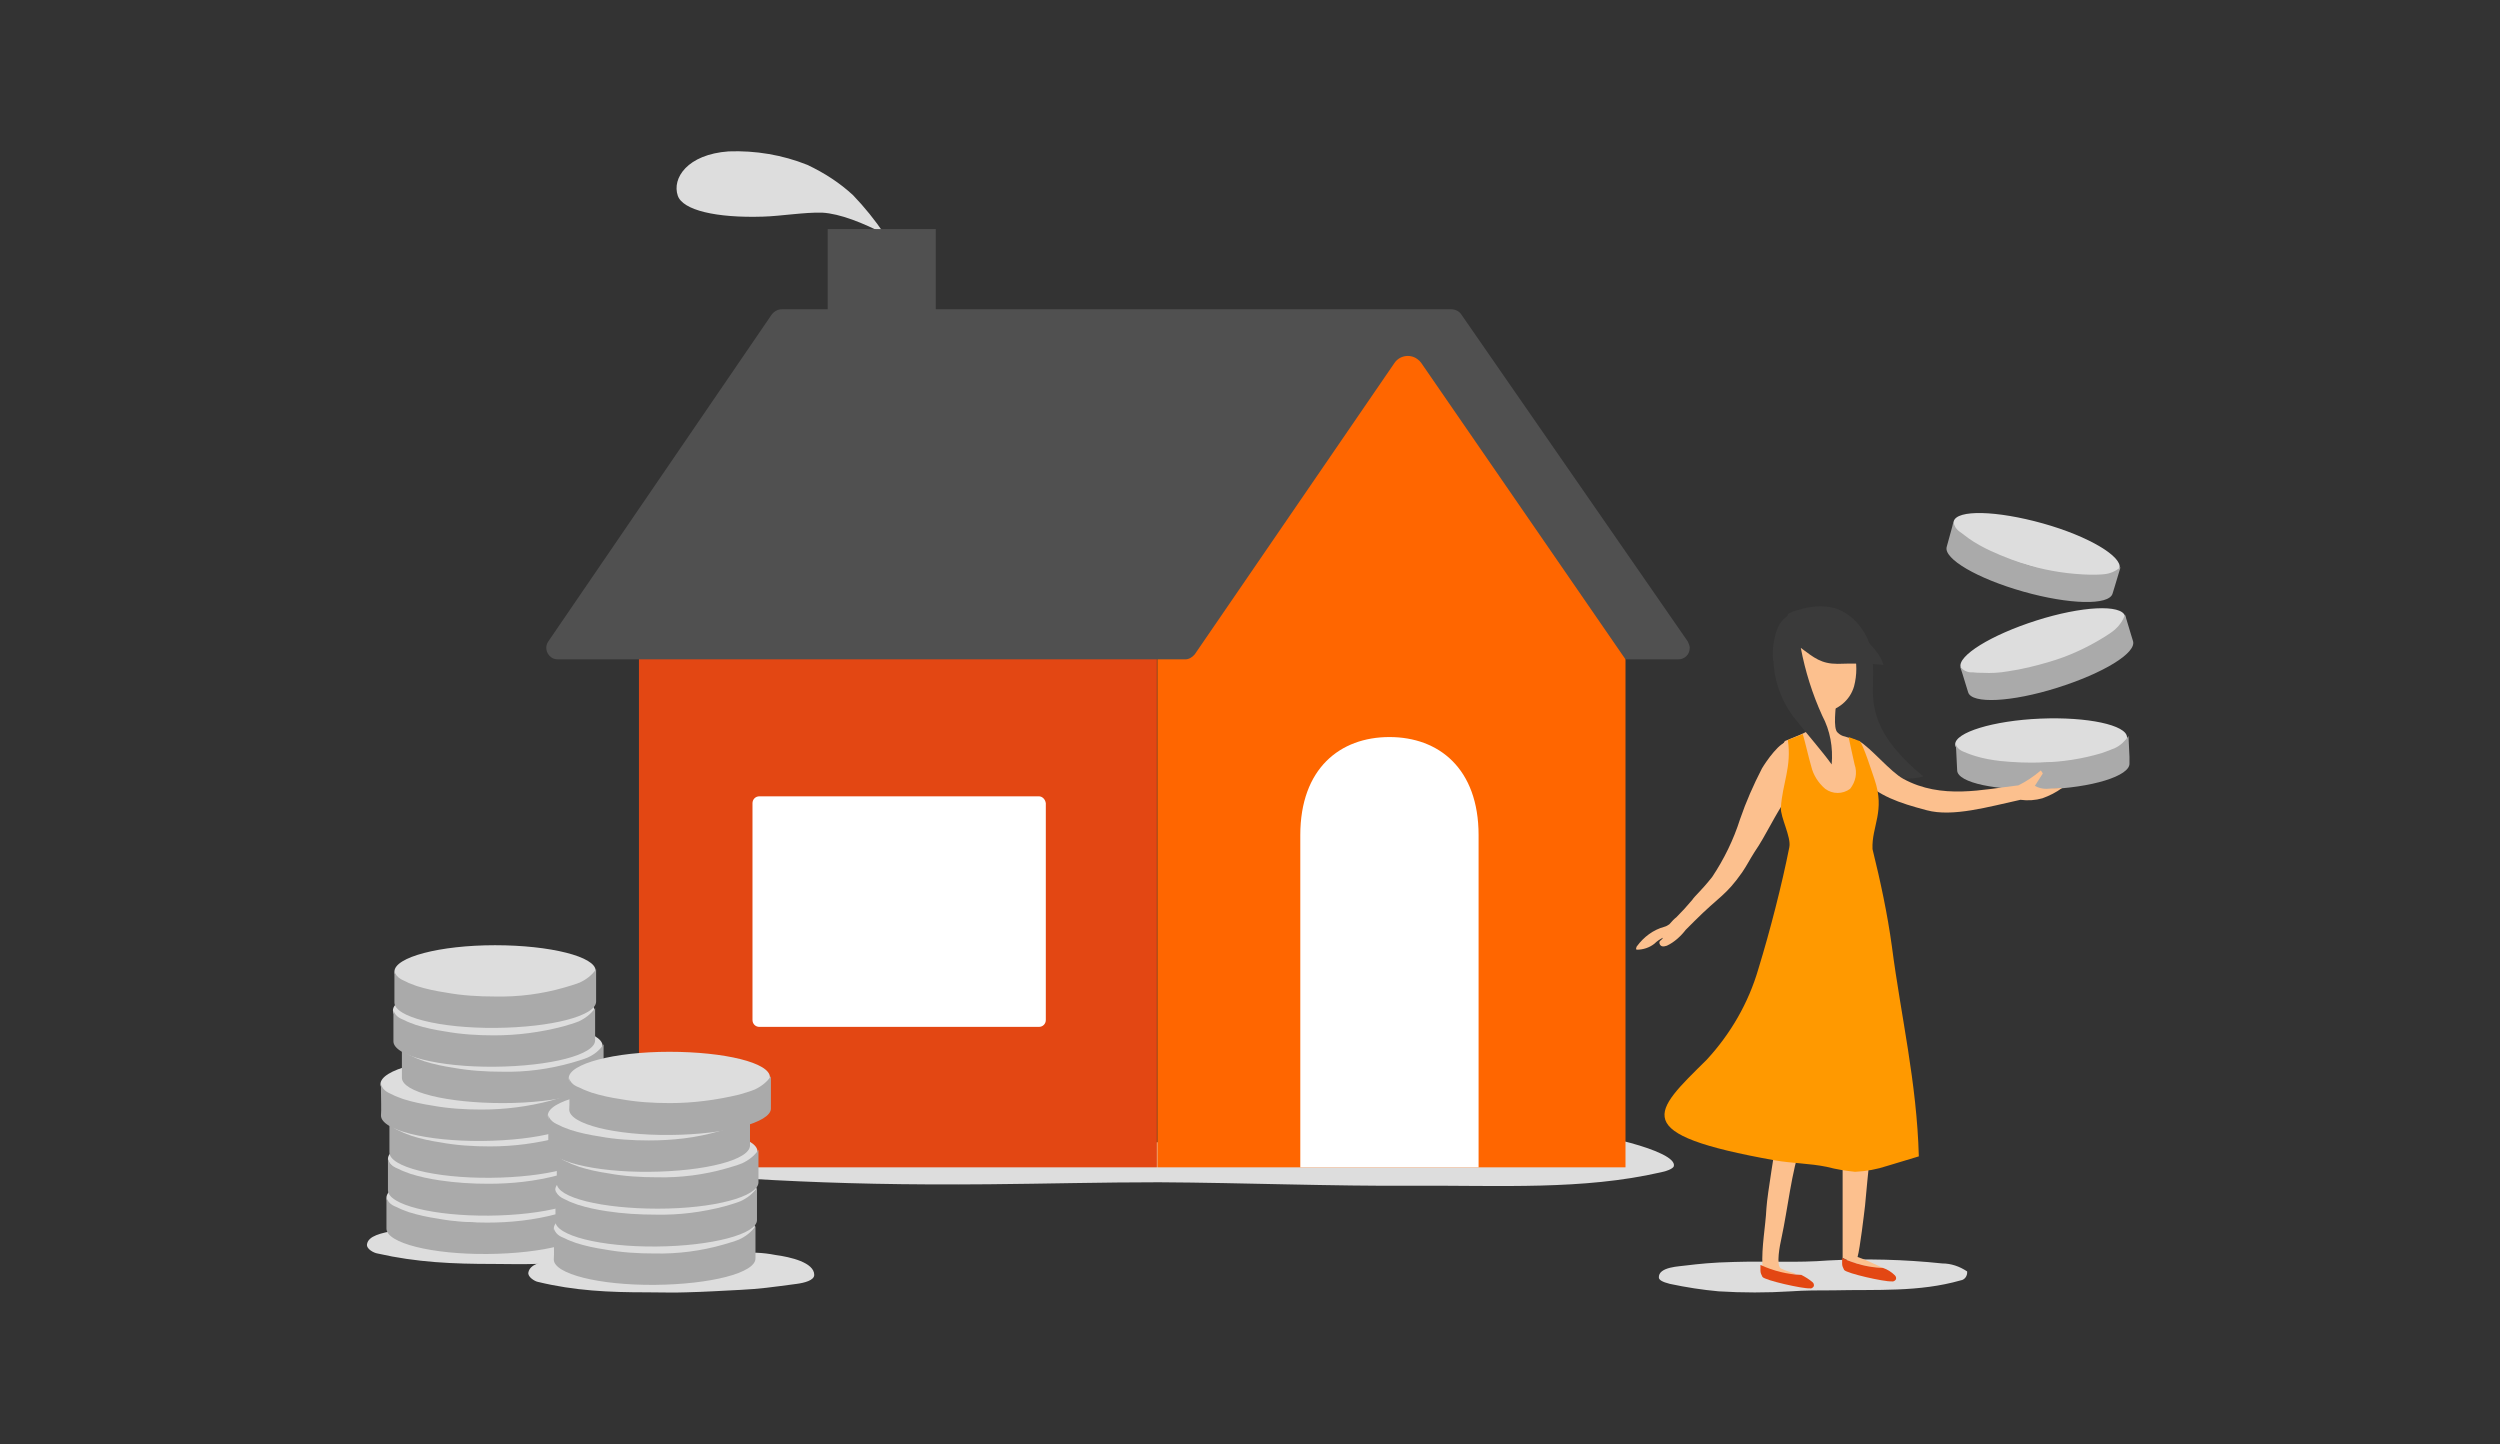
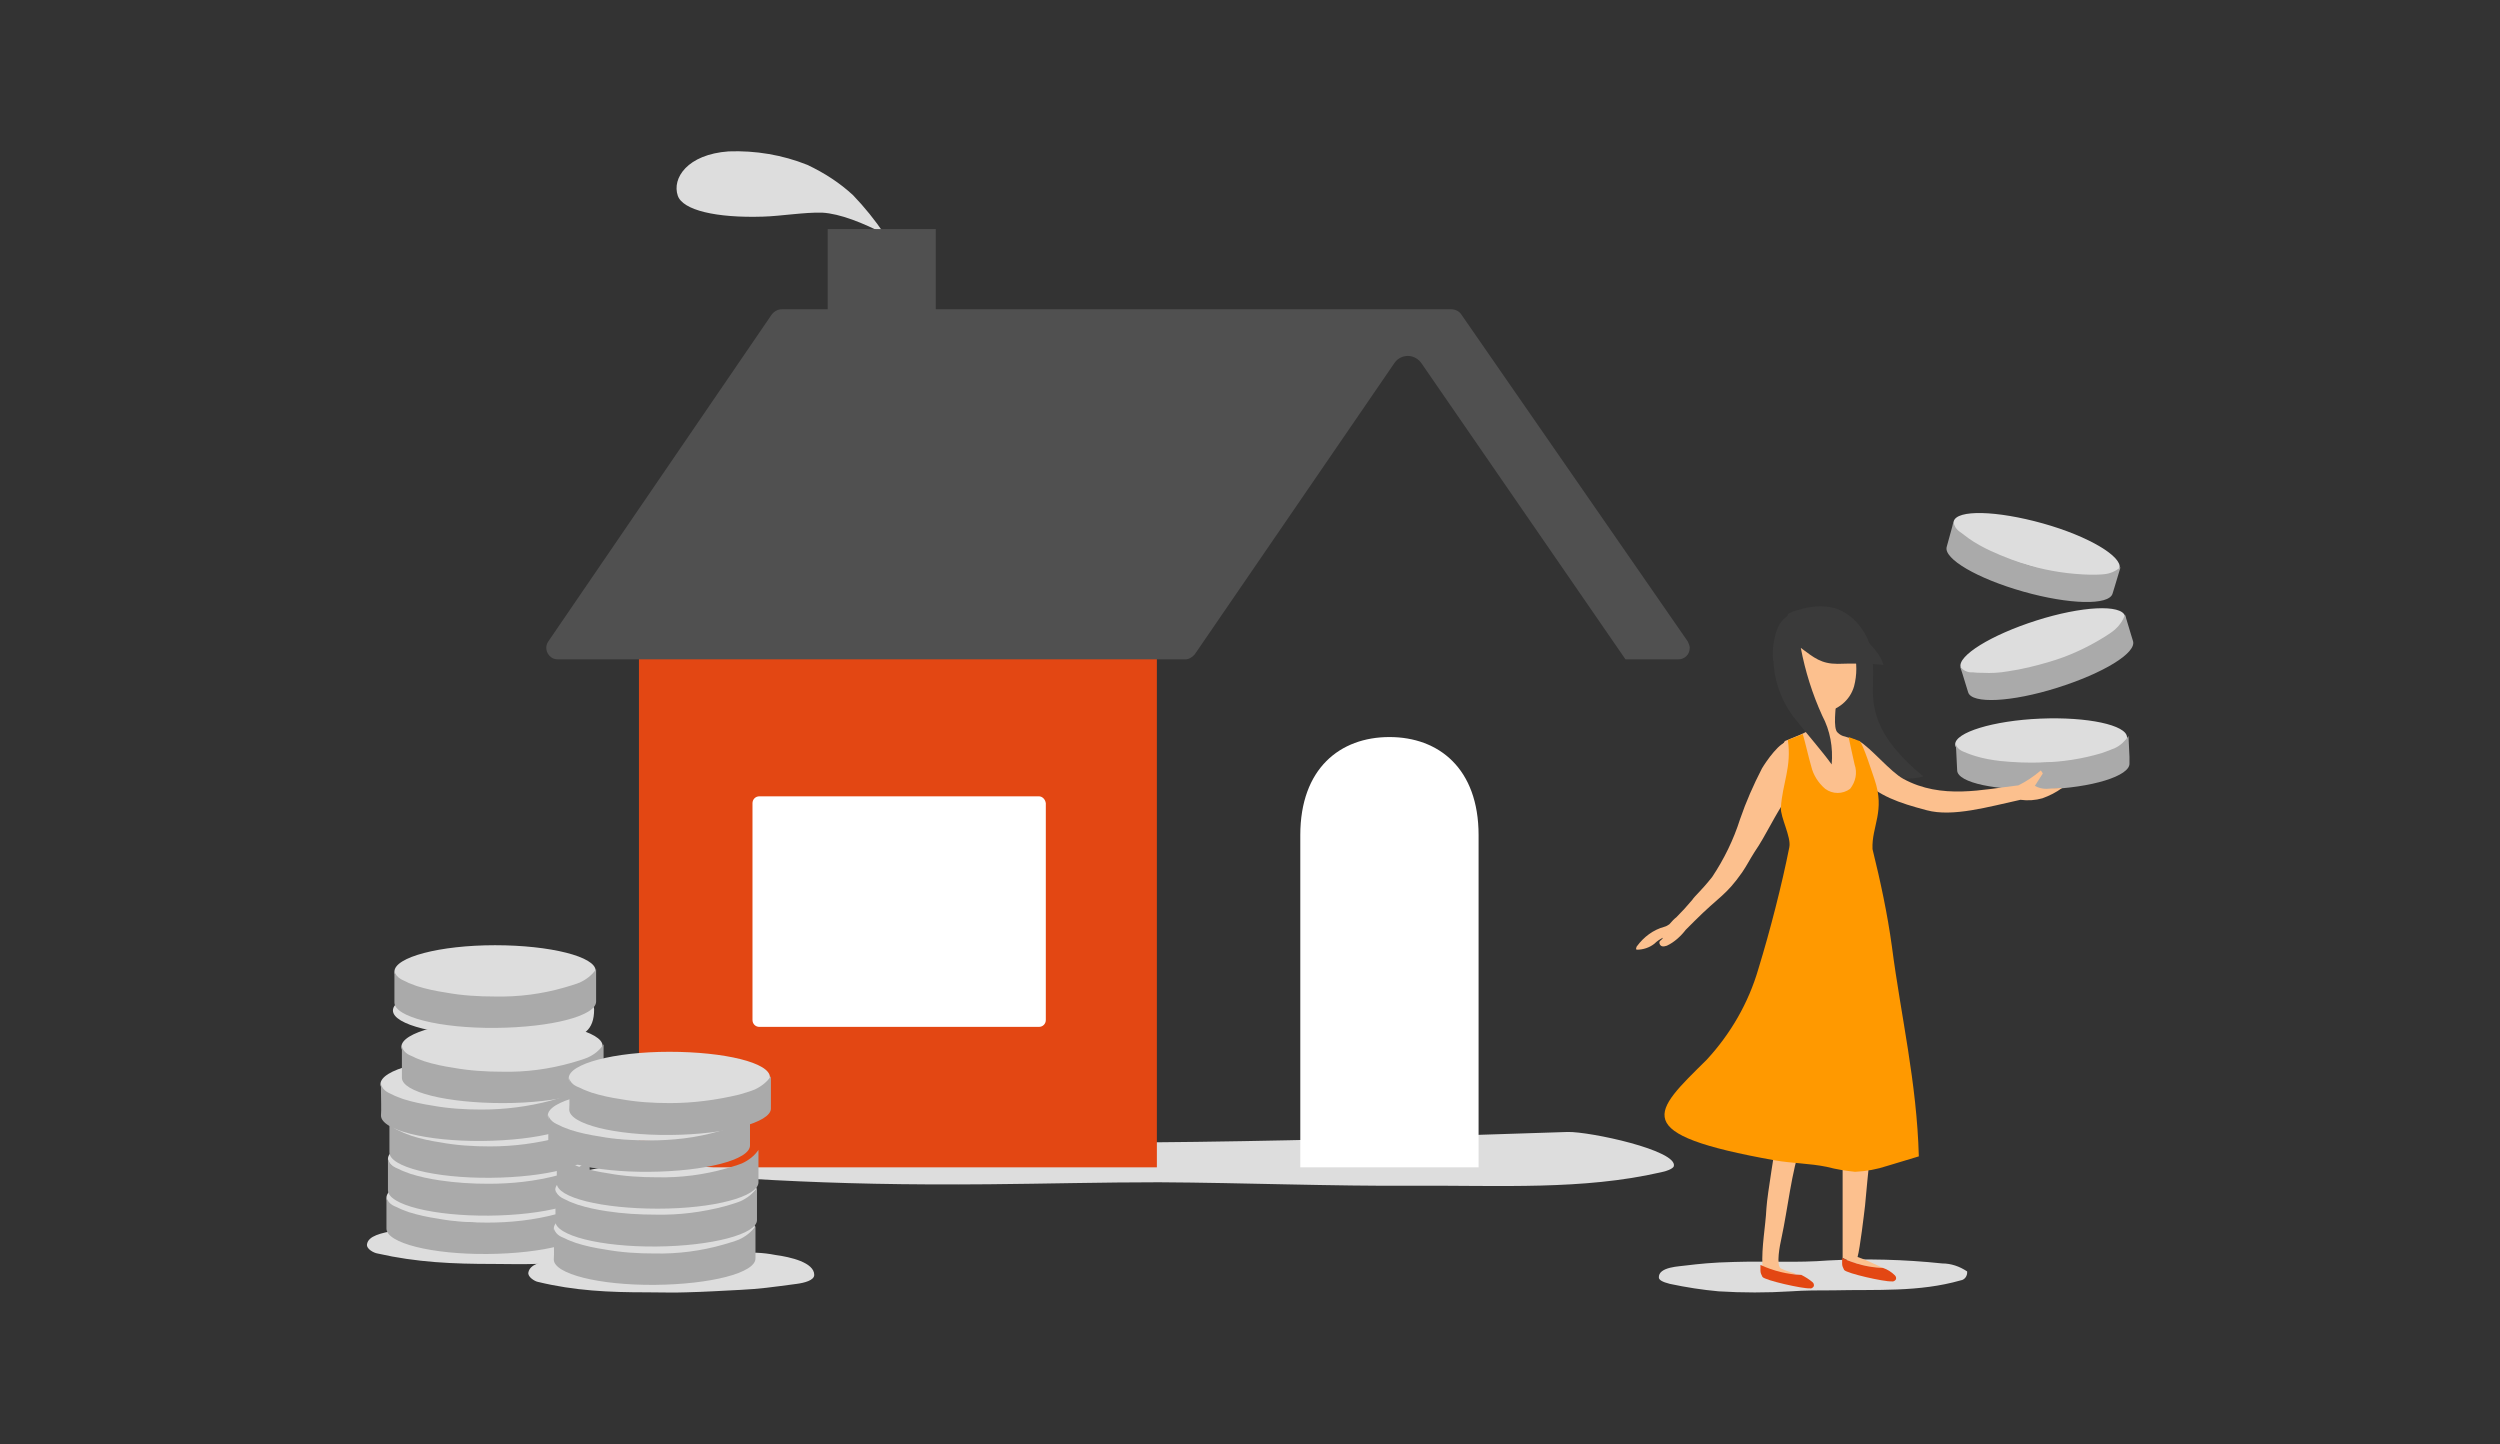
<svg xmlns="http://www.w3.org/2000/svg" version="1.1" id="Livello_1" x="0px" y="0px" viewBox="0 0 502 290" style="enable-background:new 0 0 502 290;" xml:space="preserve">
  <rect x="0" y="0" width="502" height="290" fill="#333333" stroke="none" />
  <style type="text/css">
	.st0{fill:none;}
	.st1{fill:#DDDDDD;}
	.st2{fill:#AAAAAA;}
	.st3{fill:#E34713;}
	.st4{fill:#FF6600;}
	.st5{fill:#505050;}
	.st6{fill:#FFFFFF;}
	.st7{fill:#3A3A3A;}
	.st8{fill:#FCC08E;}
	.st9{fill:#FF9900;}
</style>
  <rect class="st0" width="502" height="290" />
  <path class="st1" d="M427.1,148c0.3,7.2-7.6,4.8-17.1,5.2s-17.3-1.3-17.4-3.7s7.6-4.8,17.1-5.2S427,145.6,427.1,148z" />
  <path class="st2" d="M410.1,153.1c-2.8,0.1-5.7,0-8.5-0.3c-1.7-0.2-3.4-0.5-5-1c-0.6-0.2-1.3-0.4-1.9-0.7c-0.2-0.1-1.6-0.4-2-1.7  c0-0.1,0.1,1.1,0.1,1.2c0,0.8,0.2,3.4,0.2,4.1c0.1,2.5,7.9,4.1,17.5,3.8s17.2-2.7,17.1-5.2V152c0-0.4-0.2-4.2-0.2-4.2  c-0.7,1-1.6,1.9-2.7,2.4c-0.9,0.4-1.8,0.7-2.6,1C418.1,152.4,414.1,153,410.1,153.1z" />
  <path class="st1" d="M426.7,123.7c2.1,6.9-6.1,6.5-15.2,9.4s-17.1,3.2-17.8,0.9s6.1-6.5,15.2-9.4S426,121.3,426.7,123.7z" />
  <path class="st2" d="M411.5,132.9c-2.7,0.8-5.5,1.5-8.3,1.9c-1.7,0.3-3.4,0.4-5.1,0.3c-0.7,0-1.3,0-2-0.1c-1,0.1-1.9-0.4-2.5-1.1  c0.1,0.4,0.3,0.8,0.4,1.2c0.2,0.7,1,3.2,1.2,3.9c0.7,2.4,8.7,2,17.9-0.9s16-7,15.2-9.4l-0.4-1.3c-0.1-0.4-1.2-4-1.2-4  c-0.4,1.2-1.1,2.2-2,3c-0.7,0.6-1.5,1.1-2.3,1.6C419,130.1,415.3,131.8,411.5,132.9z" />
  <path class="st1" d="M425.6,114.1c-2,7-8.6,2.2-17.9-0.4s-16-6.6-15.4-9s8.6-2.2,17.9,0.4S426.2,111.8,425.6,114.1z" />
  <path class="st2" d="M407.7,113.6c-2.8-0.8-5.4-1.8-8-3c-1.5-0.7-3-1.5-4.4-2.5c-0.5-0.4-1.1-0.8-1.6-1.2c-0.8-0.5-1.4-1.3-1.4-2.2  c0-0.1-0.3,1-0.3,1.1c-0.2,0.7-0.9,3.2-1.1,4c-0.7,2.4,6.2,6.4,15.4,9s17.2,2.8,17.9,0.4l0.4-1.3l1.2-4c-1,0.8-2.1,1.3-3.3,1.4  c-0.9,0.1-1.9,0.1-2.8,0.1C415.6,115.3,411.6,114.7,407.7,113.6z" />
  <path class="st1" d="M203,229.4c-30.2-0.3-45.4-1.8-75.6-0.4c-6.8,0.3-18.1-1-19.8,2.6c-0.8,1.2,2.6,2.1,5.3,2.3  c33.2,2.7,51.9,4.2,85.7,3.9c11.4-0.1,22.8-0.4,34.1-0.4c17.2,0.1,34.4,0.8,51.5,0.7s33.6,0.9,49.3-2.7c1.1-0.2,2.4-0.7,2.6-1.2  c0.9-3.2-16.9-7-21.3-6.9c-12.4,0.4-24.9,0.8-37.3,1.2C252.7,229.2,227.8,229.6,203,229.4z" />
  <rect x="128.3" y="130.4" class="st3" width="104" height="104" />
-   <polygon class="st4" points="232.4,130.3 232.4,234.4 326.4,234.4 326.4,130.3 282.7,66.6 " />
  <path class="st5" d="M338.9,128.8l-45.5-65.7c-0.4-0.6-1.2-1-2-1H157c-0.8,0-1.5,0.4-2,1l-44.9,65.7c-0.7,1-0.5,2.4,0.6,3.2  c0.4,0.3,0.9,0.4,1.4,0.4h125.9c0.7,0,1.4-0.4,1.9-1L280,72.9c1-1.5,3.1-1.9,4.6-0.8c0.3,0.2,0.6,0.5,0.8,0.8l41,59.5H337  c1.3,0,2.3-1,2.3-2.3C339.3,129.7,339.1,129.2,338.9,128.8z" />
  <path class="st6" d="M296.9,234.4v-66.7c0-13.4-8-19.7-17.9-19.7l0,0c-9.9,0-17.9,6.3-17.9,19.7v66.7" />
  <path class="st1" d="M165.1,42.7c-3.6-0.1-8.3,0.7-11.9,0.8c-9.4,0.3-16.1-1.3-17.1-4.2c-1.2-3.5,1.9-8.3,10.2-8.9  c5.4-0.2,10.8,0.7,15.8,2.7c3.4,1.6,6.5,3.6,9.2,6.1c2.3,2.4,4.4,5,6.3,7.8C173.4,44.8,168.7,42.9,165.1,42.7z" />
  <rect x="166.2" y="46" class="st5" width="21.7" height="28.7" />
  <path class="st6" d="M208.6,159.9h-56.1c-0.8,0-1.4,0.6-1.4,1.4c0,0,0,0,0,0v43.5c0,0.8,0.6,1.4,1.4,1.4c0,0,0,0,0,0h56.1  c0.8,0,1.4-0.6,1.4-1.4c0,0,0,0,0,0v-43.5C209.9,160.5,209.3,159.9,208.6,159.9C208.6,159.9,208.6,159.9,208.6,159.9z" />
  <path class="st7" d="M359,123.3c0.7-0.4,1.4-0.7,2.1-0.8c2.4-0.8,4.9-1,7.3-0.4c2.2,0.7,4.1,2.2,5.4,4.1c0.9,1.2,1.5,2.6,1.9,4  c0.4,2.1,0.5,4.3,0.4,6.5c-0.2,5.1,0,10.9,10.1,19.2c-4.3,1.4-14.4-0.7-16.6-3.3c-2.1-2.6-3.7-5.7-4.5-8.9c-0.8-2.9-0.8-6.9-3.9-8.3  c-0.7-0.3-1.5-0.5-2.2-0.9c-1.4-0.7-2.8-0.9-3-2.4c-0.1-1.9,0.2-3.8,0.8-5.6c0.4-1.1,1.1-2.1,2.1-2.8L359,123.3z" />
  <path class="st8" d="M410.9,158.4c-0.8,0-1.6-0.2-2.3-0.6l1.6-2.5l-0.4-0.6c-1.4,1.2-2.9,2.2-4.5,3c-7.1,0.8-15.4,2.9-23.1-1.3  c-2.6-1.4-6.5-6.2-8.9-7.6c-1.4,0.9-2.9,1.8-4.4,2.5c1.5,3.4,3.2,3.2,5,5.1c3.3,3.4,7.3,4.8,13,6.3c5.2,1.4,12.4-0.7,18.8-2.1  c1.5,0.2,3,0.1,4.4-0.3c1.4-0.5,2.8-1.2,4-2.1L410.9,158.4z" />
  <path class="st1" d="M367.1,253.1c7.6-0.4,15.3-0.2,22.9,0.6c1.8,0,3.5,0.6,5,1.6c0.1,0.9-0.5,1.7-1.3,1.8l0,0  c-8.4,2.4-16.9,1.8-25.5,2c-2.9,0-5.8,0-8.6,0.2c-4.8,0.3-9.7,0.3-14.5,0c-3.3-0.3-6.5-0.8-9.8-1.5c-1.6-0.4-2.1-0.8-2.2-1.2  c-0.2-2.3,4.4-2.3,5.5-2.5c2.5-0.3,5.2-0.6,9.6-0.7C354.6,253.2,360.9,253.6,367.1,253.1z" />
  <path class="st8" d="M357.6,254.7c1,0.5,2,0.8,3,1c-2.3,0.7-4.9,0.1-6.7-1.5c-0.2-3.9,0.6-7.7,0.8-11.6c0.2-3,1.8-12.3,2.2-15.2  c1,0.2,3.5,2,4.8,2.2c-2,5.8-2.7,13.1-4,19.1C357.4,250,356.6,254.1,357.6,254.7z" />
  <path class="st8" d="M373,252.4c1.7,0.6,3.4,1.4,5.1,2.2c-2.8-0.1-5.6-0.8-8.1-2v-21.2c1.8,0.2,3.7,1.2,5.5,0.8  c-0.3,2.2-0.8,7.7-1,9.9C374.3,243.8,373.5,250.6,373,252.4z" />
  <path class="st3" d="M380.5,256.1c0.2,0.2,0.3,0.5,0.2,0.8c-0.2,0.3-0.5,0.5-0.9,0.4c-1.4,0.1-9-1.6-9.5-2.3  c-0.2-0.4-0.4-0.8-0.4-1.2v-1.2c2.6,1.2,5.3,1.9,8.2,2C379,254.9,379.8,255.4,380.5,256.1z" />
  <path class="st3" d="M364,257.5c0.2,0.2,0.3,0.5,0.2,0.8c-0.2,0.3-0.5,0.5-0.8,0.4c-1.4,0.1-9-1.6-9.5-2.3c-0.2-0.4-0.4-0.8-0.4-1.2  V254c2.6,1.2,5.4,1.9,8.2,2C362.5,256.4,363.3,256.9,364,257.5z" />
  <path class="st8" d="M372.6,148.6c-0.6-0.2-1.3-0.4-2.1-0.7c-0.6-0.1-1.1-0.4-1.5-0.8c-1-0.8-0.3-5.3-0.3-6.4l-4.5,0.4  c0.1,1.6,0,3.2-0.4,4.7c-0.6,0.9-0.1,0.9-5.4,3c-1.4,2.1-0.8,5.4-1,7.9c-0.3,2.4-0.1,4.9,0.7,7.1v0.1c2.1,5.3,8.1,7.9,13.4,5.8  c0,0,0,0,0,0c0.7-0.2,1.4-0.7,1.9-1.3c0.7-1.1,1-2.5,0.7-3.8c-0.2-4.1-0.6-8.1-1.2-12.1" />
  <path class="st8" d="M372.3,137.8c-0.8,2.8-3.2,4.8-6.1,5.2c-2.4,0-4.7-1.1-6.1-3c-2-2.6-2.8-5.9-2.2-9.1c0.1-0.7,0.4-1.5,0.8-2.1  c0.7-0.9,1.7-1.6,2.8-2.1c1.2-0.6,2.5-1,3.9-1c1.2,0.1,2.4,0.4,3.5,0.9c1.8,0.6,3.2,2.2,3.4,4.2  C372.9,133.1,372.9,135.5,372.3,137.8z" />
  <path class="st7" d="M378.2,133.5c-3.1-0.3-6.1-0.3-9.2-0.2c-3.3,0-4.7-1.2-7.4-3.2c0.9,4.7,2.3,9.2,4.3,13.6c1.6,3,2.2,6.4,1.9,9.8  c-1.7-2.4-5.1-6.3-6.9-8.6c-3.6-4.2-5.3-9.8-4.7-15.3c0.1-1.9,2.9-3.1,5.1-3.7c1.9-0.5,4.1-2.4,6-2  C370.8,124.8,377.3,129.9,378.2,133.5z" />
  <path class="st8" d="M328.7,190c1.4-1.9,3.3-3.3,5.5-3.9c0.4-0.1,0.7-0.3,1-0.5c0.5-0.6,1.1-1.2,1.4-1.4c1.1-1.1,2.2-2.3,3.2-3.5  c0.6-0.9,1.7-1.7,4-4.6c2.4-3.6,4.3-7.5,5.6-11.6c1.2-3.5,2.7-6.9,4.4-10.2c0.7-1.2,3.8-5.8,5.4-5.3c1.1,1.2,0.6,3.9,0.6,5.5  c0.4,1.9,0,3.9-0.9,5.6c-2.5,3.5-4.2,7.5-6.6,11c-0.9,1.4-1.6,2.8-2.5,4.1c-3.3,4.7-4.5,4.7-9.6,9.8c-0.6,0.6-1.1,1.1-1.7,1.7  c-1,1.3-2.3,2.5-3.8,3.2c-0.3,0.1-0.7,0.2-1,0.1c-0.3-0.1-0.5-0.4-0.5-0.8c0.1-0.4,0.6-0.5,0.7-0.9c-0.6,0.3-1.2,0.7-1.7,1.2  c-1,0.8-2.3,1.2-3.5,1.2c-0.1,0-0.1-0.1-0.2-0.1C328.6,190.2,328.6,190.1,328.7,190z" />
  <path class="st9" d="M342.7,212.8c-10.7,10.6-16,14.9,13.7,20.2c3.4,0.6,7,0.6,10.4,1.3c1.9,0.5,3.8,0.8,5.7,1  c2.2-0.1,4.4-0.5,6.5-1.2l6.3-1.9c-0.4-14.9-3.6-28.2-5.4-42.1c-0.9-6.6-2.3-13.1-3.9-19.6c-0.2-4.6,2.6-7.6,0.4-14  c-0.3-0.8-2.3-7.2-3-7.7l-2.2-0.8c0,0,0.8,3.8,1.2,5.5c0.6,1.7,0.2,3.5-0.9,4.9c-1.5,1.1-3.5,1.1-5,0c-1.4-1.2-2.4-2.8-2.8-4.5  c-0.5-1.7-1.2-4.8-1.7-6.5l-3,1.2c0.8,5.4-1.1,8.7-1.4,13.6c-0.1,1.9,2.1,5.9,1.7,7.9c-1.5,7.6-3.9,16.9-6.2,24.4  C351.1,201.4,347.5,207.6,342.7,212.8z" />
  <path class="st1" d="M131.4,251.9c-6.7,0.1-12.8-0.6-19.5,0.8c-3.3,0.6-5.5,1.2-5.8,2.8c-0.2,0.9,1.3,1.8,1.9,1.9  c7.4,1.8,14.3,2.1,21.9,2.1c2.7,0,5.4,0.1,7.9,0c3.9-0.1,7.1-0.3,11-0.5s5.9-0.5,11.2-1.2c1.5-0.2,3.5-0.7,3.5-1.8  c0-2.5-4.8-3.6-7.8-4c-2.5-0.5-5.1-0.6-7.6-0.3C142.5,252.3,137,251.8,131.4,251.9z" />
  <path class="st1" d="M100.5,246.2c-7.1,0.1-13.6-0.6-20.7,0.8c-3.5,0.6-5.8,1.2-6.1,2.8c-0.2,1,1.4,1.8,2.1,1.9  c7.9,1.8,15.2,2.1,23.2,2.1c2.9,0,5.7,0.1,8.4,0c4.1-0.1,7.6-0.3,11.6-0.6s6.2-0.5,11.9-1.2c1.6-0.2,3.7-0.7,3.7-1.8  c0-2.5-5.1-3.6-8.3-4c-2.7-0.5-5.4-0.6-8.1-0.3C112.3,246.6,106.4,246.2,100.5,246.2z" />
  <path class="st1" d="M118,240.3c0,8.5-9,5.3-20.2,5.3s-20.2-2.2-20.2-5.1s9.1-5.3,20.2-5.3S118,237.4,118,240.3z" />
  <path class="st2" d="M97.8,245.5c-3.3,0-6.7-0.2-9.9-0.8c-2-0.3-3.9-0.7-5.8-1.3c-0.7-0.3-1.5-0.5-2.2-0.9c-0.3-0.2-1.9-0.5-2.3-2.1  c0-0.1,0,1.3,0,1.4c0,0.9,0,4,0,4.9c0,2.9,9.1,5.2,20.3,5.1s20.2-2.4,20.2-5.3V245c0-0.4,0-4.9,0-4.9c-0.8,1.2-2,2.1-3.3,2.7  c-1,0.4-2.1,0.7-3.1,1C107.2,245,102.5,245.5,97.8,245.5z" />
  <path class="st1" d="M118.3,232.5c0,8.5-9.1,5.3-20.2,5.3s-20.2-2.2-20.2-5.1s9.1-5.3,20.2-5.3S118.2,229.7,118.3,232.5z" />
  <path class="st2" d="M98.1,237.7c-3.3,0-6.6-0.2-9.9-0.7c-2-0.3-3.9-0.7-5.8-1.3c-0.7-0.3-1.5-0.5-2.2-0.9c-0.3-0.2-1.9-0.5-2.3-2.1  c0-0.1,0,1.3,0,1.4c0,0.9,0,4,0,4.9c0,2.9,9.1,5.2,20.3,5.1s20.2-2.5,20.2-5.3v-1.6c0-0.4,0-4.9,0-4.9c-0.8,1.2-2,2.1-3.3,2.7  c-1,0.4-2.1,0.7-3.1,1C107.5,237.2,102.8,237.7,98.1,237.7z" />
  <path class="st1" d="M118.5,225c0,8.5-9,5.3-20.2,5.3s-20.2-2.2-20.2-5.1s9.1-5.3,20.2-5.3S118.5,222.1,118.5,225z" />
  <path class="st2" d="M98.4,230.2c-3.3,0-6.7-0.2-9.9-0.8c-2-0.3-3.9-0.7-5.8-1.3c-0.7-0.3-1.5-0.5-2.2-0.9c-0.3-0.2-1.9-0.5-2.3-2.1  c0-0.1,0,1.3,0,1.4c0,0.9,0,4,0,4.9c0,2.9,9.1,5.2,20.3,5.1s20.2-2.4,20.2-5.3v-1.6c0-0.4,0-4.9,0-4.9c-0.8,1.2-2,2.1-3.3,2.7  c-1,0.4-2.1,0.7-3.1,1C107.7,229.6,103.1,230.2,98.4,230.2z" />
  <path class="st1" d="M116.8,217.5c0,8.5-9.1,5.3-20.2,5.3s-20.2-2.2-20.2-5.1s9-5.3,20.2-5.3S116.8,214.7,116.8,217.5z" />
  <path class="st2" d="M96.7,222.8c-3.3,0-6.6-0.2-9.9-0.8c-1.9-0.3-3.9-0.7-5.8-1.3c-0.7-0.3-1.5-0.5-2.2-0.9  c-0.3-0.2-1.9-0.6-2.3-2.1c0-0.1,0,1.3,0,1.4c0,0.9,0.1,4,0,4.9c0,2.9,9.1,5.2,20.3,5.1s20.2-2.4,20.2-5.3v-1.6c0-0.4,0-4.9,0-4.9  c-0.8,1.2-2,2.1-3.3,2.7c-1,0.4-2.1,0.7-3.1,1C106.1,222.2,101.4,222.8,96.7,222.8z" />
  <path class="st1" d="M121,210c0,8.5-9.1,5.3-20.2,5.3s-20.2-2.2-20.2-5.1s9.1-5.3,20.2-5.3S121,207.2,121,210z" />
  <path class="st2" d="M100.9,215.2c-3.3,0-6.6-0.2-9.9-0.8c-2-0.3-3.9-0.7-5.8-1.3c-0.7-0.3-1.5-0.5-2.2-0.9  c-0.3-0.2-1.9-0.5-2.3-2.1c0-0.1,0,1.3,0,1.4c0,0.9,0,4,0,4.9c0,2.9,9.1,5.1,20.3,5.1s20.2-2.4,20.2-5.3v-1.6c0-0.4,0-4.9,0-4.9  c-0.8,1.2-1.9,2.1-3.3,2.7c-1,0.4-2.1,0.7-3.1,1C110.2,214.7,105.6,215.3,100.9,215.2z" />
  <path class="st1" d="M119.3,202.7c0,8.5-9.1,5.3-20.2,5.3s-20.2-2.2-20.2-5.1s9-5.3,20.2-5.3S119.3,199.9,119.3,202.7z" />
-   <path class="st2" d="M99.2,207.9c-3.3,0-6.6-0.2-9.9-0.8c-2-0.3-3.9-0.7-5.8-1.3c-0.7-0.3-1.5-0.5-2.2-0.9c-0.3-0.2-1.9-0.5-2.3-2.1  c0-0.1,0,1.3,0,1.4c0,0.9,0,4,0,4.9c0,2.9,9.1,5.2,20.3,5.1s20.2-2.4,20.2-5.3v-1.6c0-0.4,0-4.9,0-4.9c-0.8,1.2-2,2.1-3.3,2.7  c-1,0.4-2.1,0.7-3.1,1C108.5,207.3,103.9,207.9,99.2,207.9z" />
  <path class="st1" d="M119.6,194.9c0,8.5-9,5.3-20.2,5.3s-20.2-2.2-20.2-5.1s9.1-5.3,20.2-5.3S119.6,192.1,119.6,194.9z" />
  <path class="st2" d="M99.4,200.1c-3.3,0-6.7-0.2-9.9-0.8c-2-0.3-3.9-0.7-5.8-1.3c-0.7-0.3-1.5-0.5-2.2-0.9c-0.3-0.2-1.9-0.6-2.3-2.1  c0-0.1,0,1.3,0,1.4c0,0.9,0,4,0,4.9c0,2.9,9.1,5.2,20.3,5.1s20.2-2.4,20.2-5.3v-1.6c0-0.4,0-4.9,0-4.9c-0.8,1.2-2,2.1-3.3,2.7  c-1,0.4-2.1,0.7-3.1,1C108.8,199.6,104.1,200.2,99.4,200.1z" />
  <path class="st1" d="M151.6,246.5c0,8.5-9.1,5.3-20.2,5.3s-20.2-2.2-20.2-5.1s9-5.3,20.2-5.3S151.6,243.7,151.6,246.5z" />
  <path class="st2" d="M131.4,251.7c-3.3,0-6.6-0.2-9.9-0.8c-2-0.3-3.9-0.7-5.8-1.3c-0.7-0.3-1.5-0.5-2.2-0.9  c-0.3-0.2-1.9-0.5-2.3-2.1c0-0.1,0,1.3,0,1.4c0,0.9,0.1,4,0,4.9c0,2.9,9.1,5.2,20.3,5.1s20.2-2.4,20.2-5.3v-1.6c0-0.4,0-4.9,0-4.9  c-0.8,1.2-2,2.1-3.3,2.7c-1,0.4-2.1,0.7-3.1,1C140.8,251.2,136.1,251.8,131.4,251.7z" />
  <path class="st1" d="M151.9,238.7c0,8.5-9.1,5.3-20.2,5.3s-20.2-2.2-20.2-5.1s9.1-5.3,20.2-5.3S151.8,235.9,151.9,238.7z" />
  <path class="st2" d="M131.7,243.9c-3.3,0-6.7-0.2-9.9-0.7c-2-0.3-3.9-0.7-5.8-1.3c-0.7-0.3-1.5-0.5-2.2-0.9  c-0.3-0.2-1.9-0.6-2.3-2.1c0-0.1,0,1.3,0,1.4c0,0.9,0.1,4,0,4.9c0,2.9,9.1,5.2,20.3,5.1s20.2-2.5,20.2-5.3v-1.6c0-0.4,0-4.9,0-4.9  c-0.8,1.2-2,2.1-3.3,2.7c-1,0.4-2.1,0.7-3.1,1C141.1,243.4,136.4,244,131.7,243.9z" />
-   <path class="st1" d="M152.1,231.2c0,8.5-9.1,5.3-20.2,5.3s-20.2-2.2-20.2-5.1s9-5.3,20.2-5.3S152.1,228.4,152.1,231.2z" />
  <path class="st2" d="M132,236.4c-3.3,0-6.7-0.2-9.9-0.8c-2-0.3-3.9-0.7-5.8-1.3c-0.7-0.3-1.5-0.5-2.2-0.9c-0.3-0.2-1.9-0.5-2.3-2.1  c0-0.1,0,1.3,0,1.4c0,0.9,0,4,0,4.9c0,2.9,9.1,5.1,20.3,5.1s20.2-2.4,20.2-5.3v-1.6c0-0.4,0-4.9,0-4.9c-0.8,1.2-2,2.1-3.3,2.7  c-1,0.4-2.1,0.7-3.1,1C141.4,235.9,136.7,236.5,132,236.4z" />
  <path class="st1" d="M150.4,223.8c0,8.5-9.1,5.3-20.2,5.3S110,226.9,110,224s9.1-5.3,20.2-5.3S150.4,221,150.4,223.8z" />
  <path class="st2" d="M130.3,229c-3.3,0-6.7-0.2-9.9-0.8c-2-0.3-3.9-0.7-5.8-1.3c-0.7-0.3-1.5-0.5-2.2-0.9c-0.3-0.2-1.9-0.6-2.3-2.1  c0-0.1,0,1.3,0,1.4c0,0.9,0,4,0,4.9c0,2.9,9.1,5.2,20.3,5.1s20.2-2.4,20.2-5.3v-1.6c0-0.4,0-4.9,0-4.9c-0.8,1.2-2,2.1-3.3,2.7  c-1,0.4-2.1,0.7-3.1,1C139.7,228.5,135,229,130.3,229z" />
  <path class="st1" d="M154.6,216.3c0,8.5-9.1,5.3-20.2,5.3s-20.2-2.2-20.2-5.1s9.1-5.3,20.2-5.3S154.6,213.4,154.6,216.3z" />
  <path class="st2" d="M134.5,221.5c-3.3,0-6.6-0.2-9.9-0.8c-2-0.3-3.9-0.7-5.8-1.3c-0.7-0.3-1.5-0.5-2.2-0.9c-0.3-0.2-1.9-0.5-2.3-2  c0-0.1,0,1.3,0,1.4c0,0.9,0.1,4,0,4.9c0,2.9,9.1,5.2,20.3,5.1s20.2-2.5,20.2-5.3V221c0-0.4,0-4.9,0-4.9c-0.8,1.2-2,2.1-3.3,2.7  c-1,0.4-2.1,0.7-3.1,1C143.8,220.9,139.2,221.5,134.5,221.5z" />
</svg>